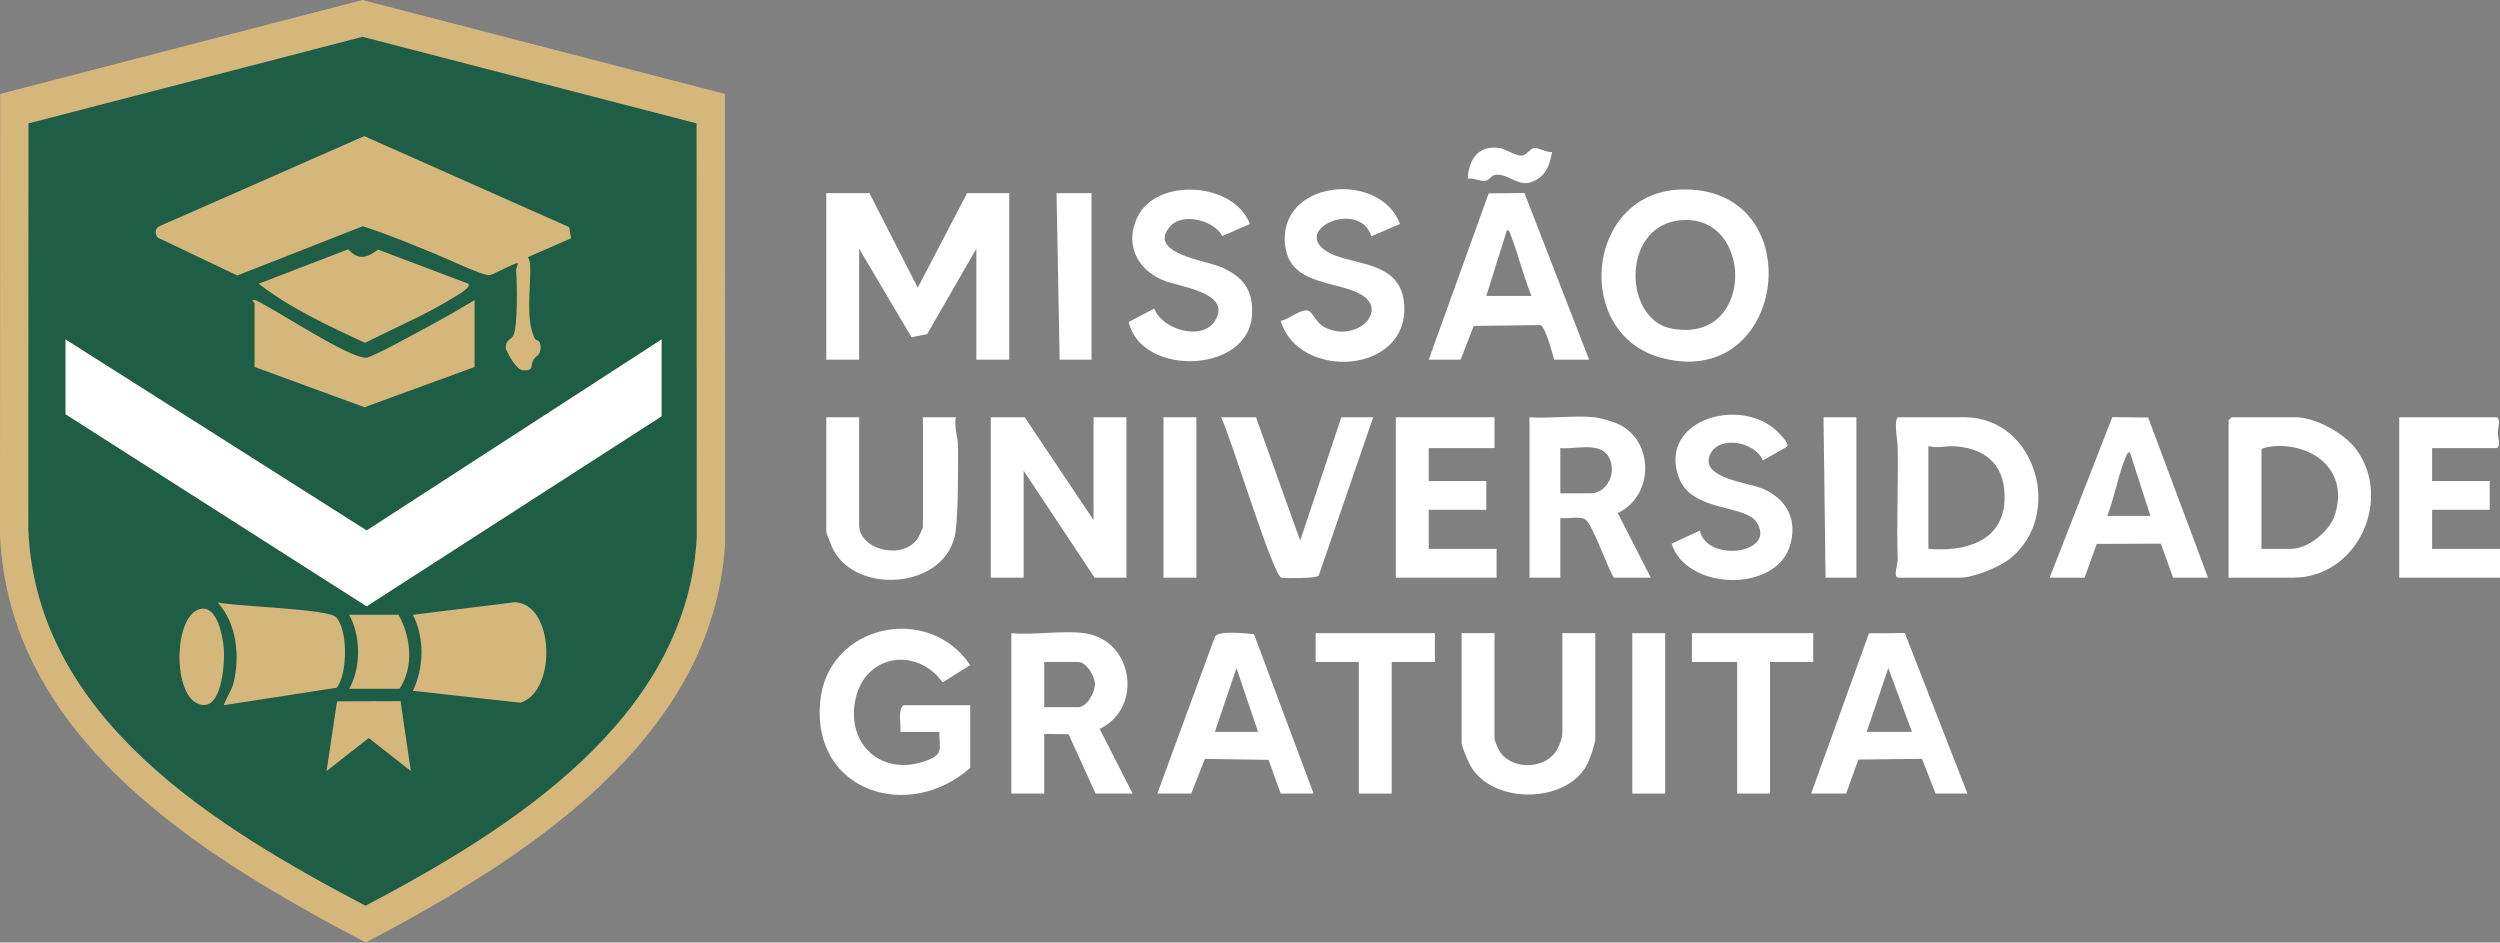
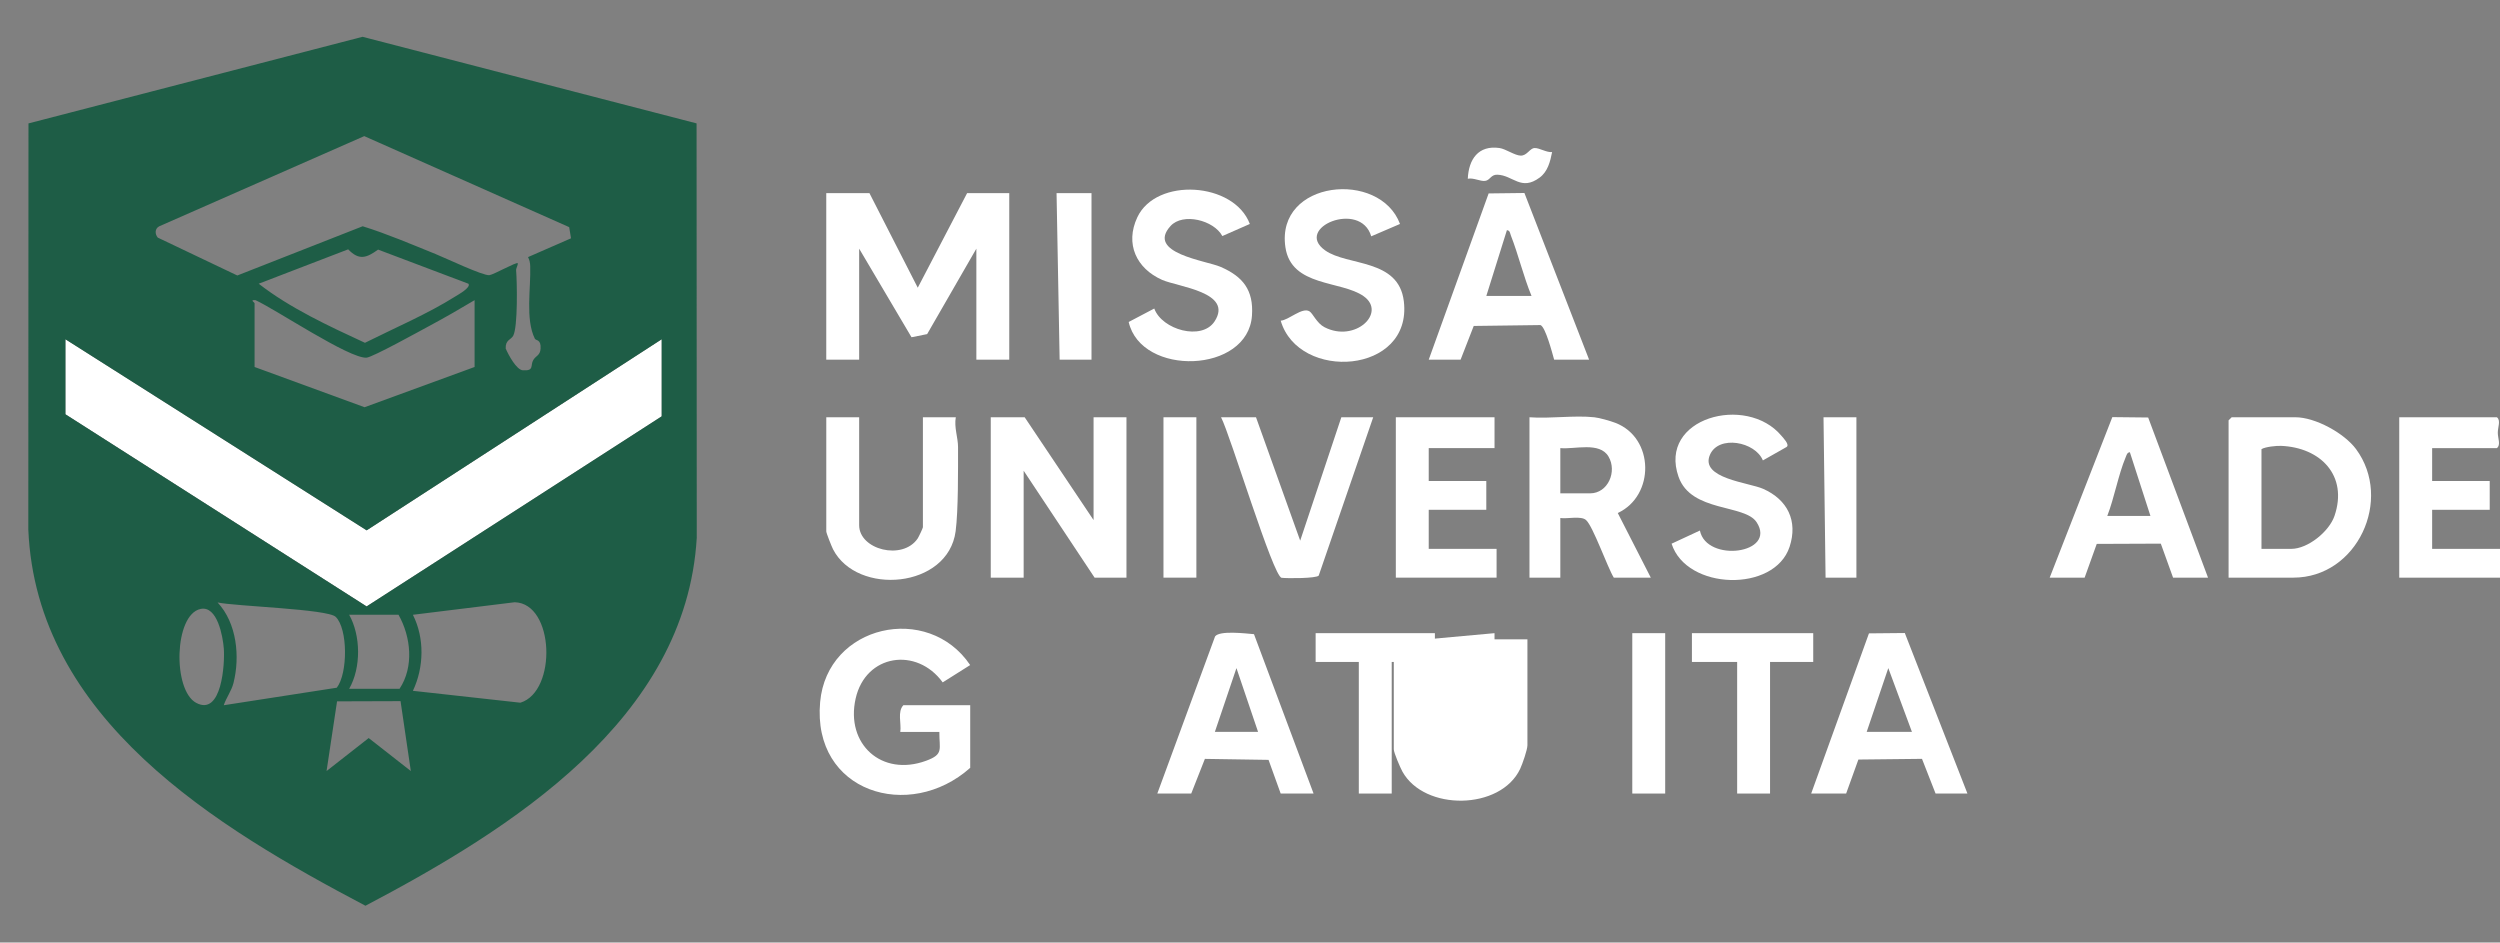
<svg xmlns="http://www.w3.org/2000/svg" id="Layer_2" data-name="Layer 2" viewBox="0 0 1215.84 458.4">
  <rect x="0" y="0" width="1215.84" height="458.4" fill="#808080" stroke="none" />
  <defs>
    <style>
      .cls-1 {
        fill: #1e5d46;
      }

      .cls-2 {
        fill: #d5b77c;
      }

      .cls-3 {
        fill: #fff;
      }
    </style>
  </defs>
  <g id="Layer_1-2" data-name="Layer 1">
    <g>
      <g>
-         <path class="cls-2" d="M352.54,45.68L176.31,0,.09,45.68l-.09,214.23c4.22,99.94,99.09,156.98,177.86,198.49,76.27-40.18,169.17-98.08,174.77-194.15l-.09-218.57Z" />
        <polygon class="cls-3" points="31.81 164.98 31.81 201.48 178.3 294.93 321.81 202.48 321.81 164.98 178.31 257.92 31.81 164.98" />
        <path class="cls-1" d="M338.77,60.02l.09,201.5c-5.16,88.56-90.8,141.94-161.12,178.98C105.12,402.24,17.66,349.65,13.77,257.52l.08-197.5L176.31,17.9l162.46,42.11ZM277.7,115.88l-.88-5.41-99.67-44.27-99.74,43.87c-2.16,1.13-2.12,3.79-.67,5.49l38.67,18.42,60.98-23.94c12.04,3.75,23.7,8.78,35.39,13.48,4.57,1.83,23.34,10.77,26.27,10.3,2.23-.36,13.1-6.5,13.76-5.82.1,1.17-.89,2.4-.8,3.49.48,5.87.87,27.68-1.43,31.82-1.09,1.96-3.86,1.98-3.63,6.22,1.37,3.15,5.22,10.36,8.35,10.56,5.71.36,3.48-2.43,5.08-5.03,1.32-2.16,3.33-2.16,3.53-5.55.28-4.6-2.27-3.75-2.79-4.8-4.69-9.46-1.89-24.52-2.25-35.27-.05-1.59-.34-3-1.06-4.41l20.89-9.13ZM227.81,137.99l-43.93-16.6c-5.64,4.04-9.22,5.42-14.55-.13l-43.51,16.72c15.14,11.82,34.1,20.6,51.67,28.74,14.26-7.14,30.58-14.1,44-22.58,1.25-.79,7.71-4.29,6.33-6.16ZM230.81,145.98c-7.22,4.29-14.57,8.55-21.98,12.52-4.6,2.47-27.67,15.26-30.58,15.45-8.33.55-44.21-23.52-53.96-27.96-3.05-.27-.48,1.08-.48,1.49v31l53.49,19.57,53.51-19.57v-32.5ZM321.81,164.98l-143.5,92.94L31.81,164.98v36.5l146.49,93.45,143.51-92.45v-37.5ZM108.82,342.98l54.97-8.52c5.42-6.98,5.42-28.62-.51-34.45-3.91-3.85-49.12-5.15-57.47-7.02,9.36,10,11,26.34,7.73,39.22-.97,3.83-3.49,7.07-4.72,10.77ZM200.81,335.97l52.27,5.78c17.9-5.47,16.61-48.33-2.77-48.86l-49.5,6.1c5.72,11.34,5.42,25.54,0,36.98ZM97.54,296.15c-12.91,2.74-13.65,39.56-2.1,45.69,12.41,6.59,13.96-19.12,13.41-26.4-.46-6-3.19-21.01-11.31-19.29ZM193.81,298.98h-24c5.69,10.19,5.87,25.72,0,36h24.5c7.07-10.59,5.58-25.25-.5-36ZM194.81,340.99l-30.89.1-5.1,33.89,20.49-16.04,20.49,16.04-5-33.99Z" />
      </g>
      <g>
        <polygon class="cls-3" points="422.84 93.93 446.34 139.92 470.34 93.93 490.84 93.93 490.84 174.93 474.84 174.93 474.84 120.93 450.9 162.49 443.3 164.01 417.84 120.93 417.84 174.93 401.84 174.93 401.84 93.93 422.84 93.93" />
        <polygon class="cls-3" points="531.84 252.93 531.84 202.93 547.84 202.93 547.84 280.93 532.34 280.93 497.84 228.93 497.84 280.93 481.84 280.93 481.84 202.93 498.34 202.93 531.84 252.93" />
-         <path class="cls-3" d="M816.67,92.2c64.58-2.93,53.44,98.23-8.48,81.89-43.31-11.44-37.16-79.81,8.48-81.89ZM816.61,107.18c-28.21,3.32-26.92,47.88-4.04,52.53,41.47,8.41,40.7-56.84,4.04-52.53Z" />
        <path class="cls-3" d="M471.84,373.43c-29.56,26.34-76.92,11.93-72.98-31.98,3.37-37.67,52.47-48.46,72.97-18.01l-13.36,8.43c-12.61-17.37-37.46-13.78-42.34,7.85-4.98,22.12,12.62,38.2,34.26,30.27,8.7-3.19,6.38-5.49,6.46-14.04h-19c.58-4.15-1.5-9.82,1.5-13h32.5v30.5Z" />
        <path class="cls-3" d="M1083.84,280.93v-76.5l1.5-1.5h31c9.66,0,23.76,7.73,29.5,15.5,18.07,24.49.61,62.5-30.5,62.5h-31.5ZM1099.84,266.93h14.5c8.08,0,18.4-8.43,21-16,6.71-19.61-6.77-33.33-26-34.09-2.29-.09-7.58.44-9.5,1.59v48.5Z" />
-         <path class="cls-3" d="M923.34,202.93h32c34.79,0,48.48,47.42,22.51,68.51-5.28,4.29-17.82,9.49-24.51,9.49h-30c-2.84,0-.36-6.89-.41-8.5-.62-18.78.36-37.2-.05-56.04-.03-1.48-2.12-13.46.46-13.46ZM937.84,266.93c17.13,1.49,36.1-3.18,37.04-23.45.74-16.04-7.87-25.15-23.67-26.42-4.77-.38-8.79,1.14-13.37-.13v50Z" />
-         <path class="cls-3" d="M527.34,307.93c23.93,3.2,28.79,36.44,7.47,46.54l16.03,31.46h-18l-13.16-28.84-11.84-.16v29h-16v-78c11.09,1.07,24.74-1.44,35.5,0ZM507.84,343.93h16.5c4.24,0,8.27-7.18,8.15-11.34-.11-3.91-4.18-10.66-8.15-10.66h-16.5v22Z" />
        <path class="cls-3" d="M694.84,174.93l29.14-80.86,17.4-.21,31.46,81.07h-17c-.89-3.16-4.23-16.01-6.66-16.84l-32.45.43-6.39,16.41h-15.5ZM744.84,143.93c-3.94-9.53-6.32-19.86-10.06-29.43-.41-1.05-.37-2.41-1.92-2.56l-10.01,32h22Z" />
        <path class="cls-3" d="M775.34,202.93c2.51.26,7.78,1.76,10.28,2.72,19.06,7.31,19.25,35.44,1.16,43.85l16.06,31.43h-18c-3.12-5.12-10.09-24.99-13.49-28.01-2.44-2.18-9.12-.47-12.51-.99v29h-15v-78c10.08.77,21.6-1.04,31.5,0ZM758.84,239.93h14.5c8.65,0,13.26-10.61,8.92-17.92s-16.46-3.38-23.42-4.08v22Z" />
        <path class="cls-3" d="M638.84,385.93h-16l-5.9-16.38-30.96-.48-6.64,16.86h-16.5l28.09-76.41c2.19-3.01,14.92-1.43,18.93-1.1l28.98,77.52ZM590.84,355.93h21l-10.51-31.01-10.49,31.01Z" />
        <path class="cls-3" d="M996.84,280.93l30.46-78.07,17.43.19,29.11,77.88h-17l-5.96-16.54-31.16.13-5.89,16.41h-17ZM1045.84,250.93l-10.01-31c-1.39.13-1.6,1.43-2.04,2.45-3.55,8.41-5.54,19.79-8.95,28.55h21Z" />
        <path class="cls-3" d="M880.84,385.93l28.1-77.9,17.44-.17,30.46,78.07h-15.5l-6.61-16.88-30.93.34-5.96,16.54h-17ZM907.84,355.93h22l-11.49-31.01-10.51,31.01Z" />
        <path class="cls-3" d="M417.84,202.93v52.5c0,11.92,21.11,17.3,28.46,6.46.5-.75,2.54-5.06,2.54-5.46v-53.5h16c-.89,4.92,1.09,9.88,1.09,14.5,0,10.82.15,30.83-1.17,40.92-3.67,27.92-47.95,31.5-59.62,8.79-.66-1.29-3.29-7.87-3.29-8.71v-55.5h16Z" />
-         <path class="cls-3" d="M726.84,307.93v51.5c0,.49,1.53,4.21,1.96,5.04,5.15,9.8,21.2,10.07,27.56,1.48,1.63-2.2,3.48-6.91,3.48-9.52v-48.5h16v51.5c0,2.18-2.43,9.15-3.52,11.48-9.49,20.18-46.58,20.66-57.28,1.33-1.06-1.92-4.19-9.17-4.19-10.81v-53.5h16Z" />
+         <path class="cls-3" d="M726.84,307.93v51.5v-48.5h16v51.5c0,2.18-2.43,9.15-3.52,11.48-9.49,20.18-46.58,20.66-57.28,1.33-1.06-1.92-4.19-9.17-4.19-10.81v-53.5h16Z" />
        <path class="cls-3" d="M680.85,108.93l-13.97,6c-5.2-17.75-37.9-4.11-22.38,6.87,10.85,7.68,35.76,3.88,38.24,24.76,4.22,35.51-51.21,39.12-59.89,9.4,3.89-.23,10.47-6.74,14-4.54,1.68,1.05,3.52,5.77,7.31,7.72,14.85,7.65,30.34-7.01,19.06-15.06-10.86-7.75-35.28-4.42-38.09-23.9-4.72-32.62,45.96-37.64,55.74-11.25Z" />
        <path class="cls-3" d="M607.84,108.92l-13.37,5.88c-4.14-7.74-19.18-11.47-25.17-4.91-12.06,13.23,17.31,16.88,24.22,19.86,10.93,4.71,16.21,11.28,15.36,23.72-1.92,28.25-53.86,29.8-59.96,3.12l12.44-6.54c3.76,10.35,23.12,15.8,29.34,6.25,9.28-14.24-17.81-16.76-25.54-20.19-12.48-5.54-18.1-17.48-12.05-30.41,9.16-19.58,47.03-17.24,54.73,3.22Z" />
        <path class="cls-3" d="M1182.84,217.93v16h28v14h-28v19h33v14h-49v-78h47.5c1.98,1.55.43,4.76.43,7.5s1.56,5.95-.43,7.5h-31.5Z" />
        <polygon class="cls-3" points="726.84 202.93 726.84 217.93 694.84 217.93 694.84 233.93 722.84 233.93 722.84 247.93 694.84 247.93 694.84 266.93 727.84 266.93 727.84 280.93 678.84 280.93 678.84 202.93 726.84 202.93" />
        <path class="cls-3" d="M826.72,258.01c3.19,15.81,37.6,11.32,27.58-4.04-5.78-8.86-31.84-4.72-37.95-22.05-10.11-28.71,32.98-40.33,50.01-20,.86,1.03,4.22,4.42,2.47,5.49l-11.48,6.51c-3.69-9.12-21.54-12.51-25.75-2.72-4.94,11.51,18.95,13.45,25.93,16.56,11.79,5.24,16.95,15.56,12.81,28.17-7.35,22.38-50.15,21.18-57.39-1.51l13.77-6.4Z" />
        <path class="cls-3" d="M610.84,202.93l21.49,60.01,20.01-60.01h15.5l-26.5,77c-1.17,1.4-15.3,1.41-18.04,1.07-4.14-.51-24.95-69.47-29.46-78.07h17Z" />
        <polygon class="cls-3" points="881.84 307.93 881.84 321.93 860.84 321.93 860.84 385.93 844.84 385.93 844.84 321.93 822.84 321.93 822.84 307.93 881.84 307.93" />
        <polygon class="cls-3" points="697.84 307.93 697.84 321.93 676.84 321.93 676.84 385.93 660.84 385.93 660.84 321.93 639.84 321.93 639.84 307.93 697.84 307.93" />
        <polygon class="cls-3" points="530.84 93.93 530.84 174.93 515.34 174.93 513.84 93.93 530.84 93.93" />
        <rect class="cls-3" x="793.84" y="307.93" width="16" height="78" />
        <rect class="cls-3" x="565.84" y="202.93" width="16" height="78" />
        <polygon class="cls-3" points="902.84 202.93 902.84 280.93 887.84 280.93 886.84 202.93 902.84 202.93" />
        <path class="cls-3" d="M754.85,73.94c-.91,4.61-2.11,9.5-6.07,12.43-9.07,6.72-12.97-1.18-20.58-1.41-3.15-.1-3.51,2.69-5.9,3.01s-5.68-1.63-8.46-1.04c.41-9.42,5.1-16.43,15.44-14.94,2.98.43,7.39,3.61,10.24,3.69,3.16.1,4.41-3.55,6.76-3.68s5.88,2.27,8.57,1.94Z" />
      </g>
    </g>
  </g>
</svg>